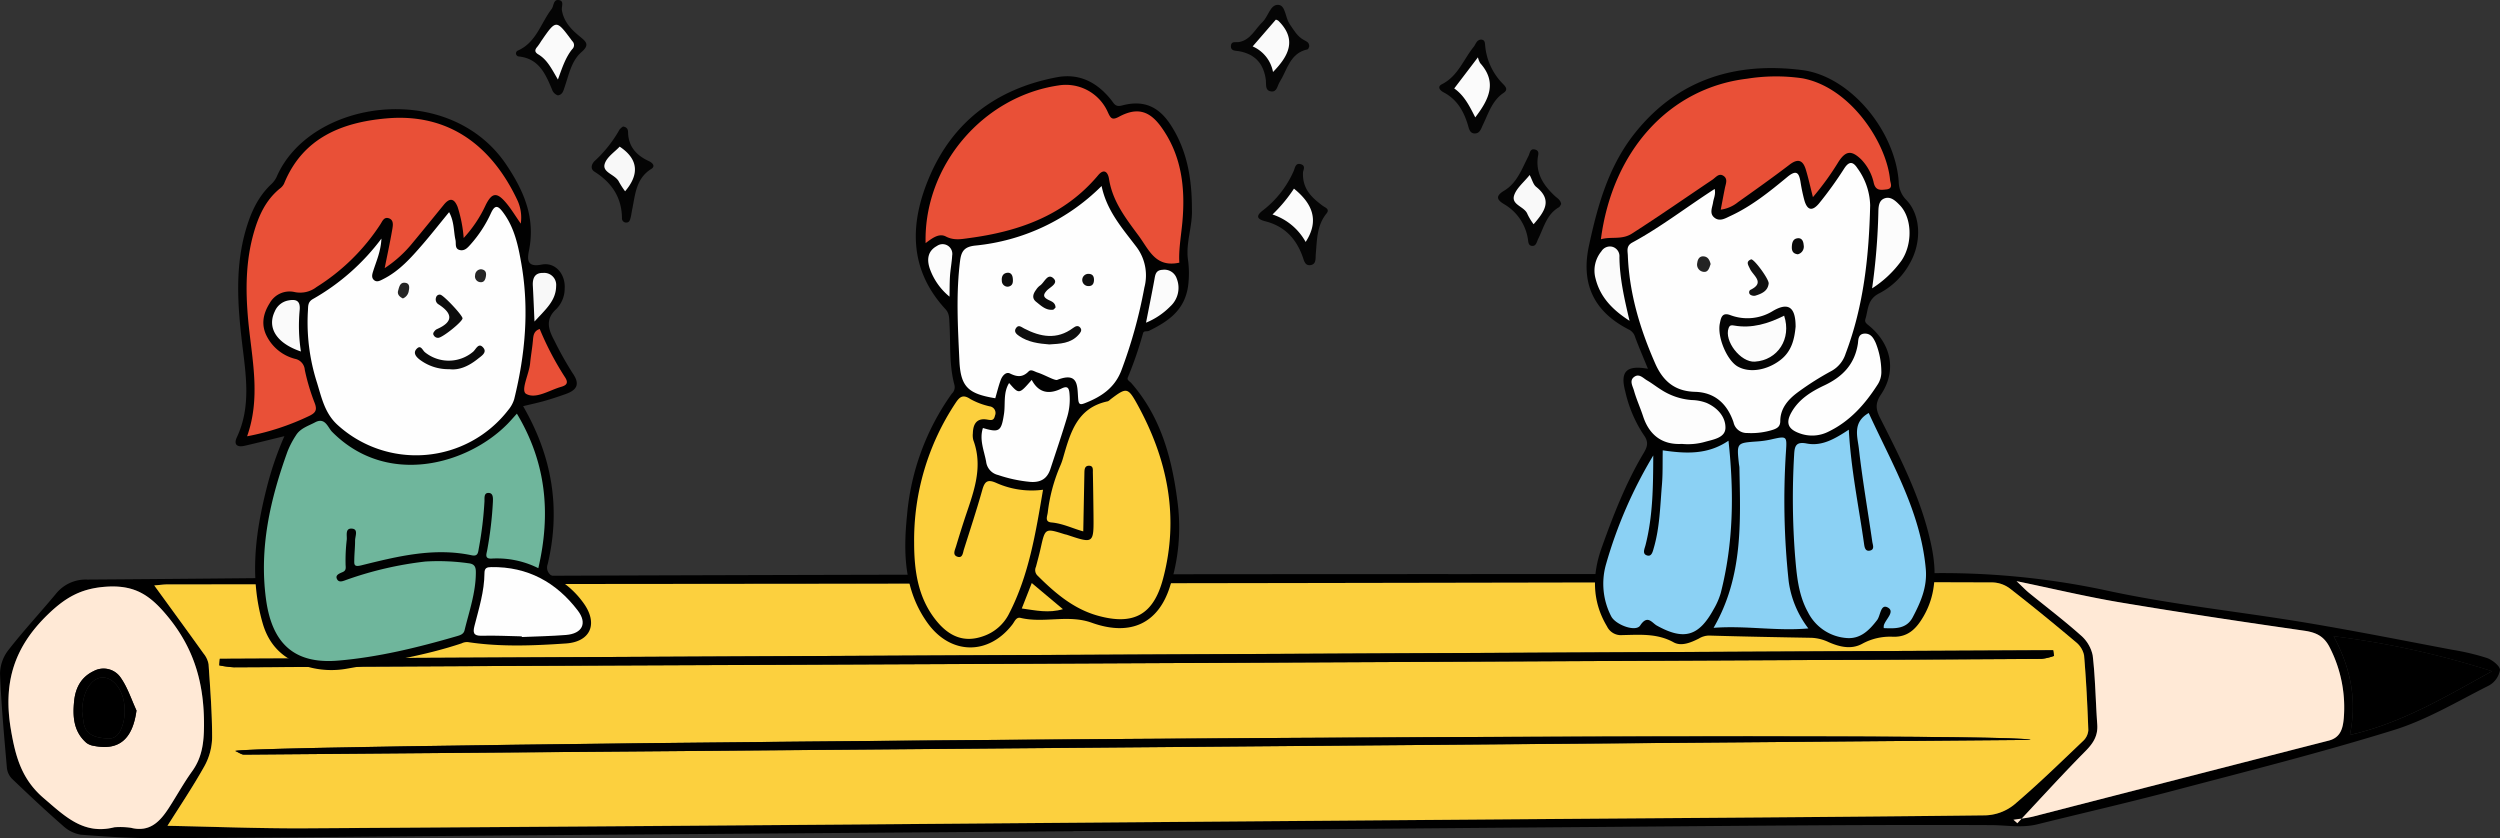
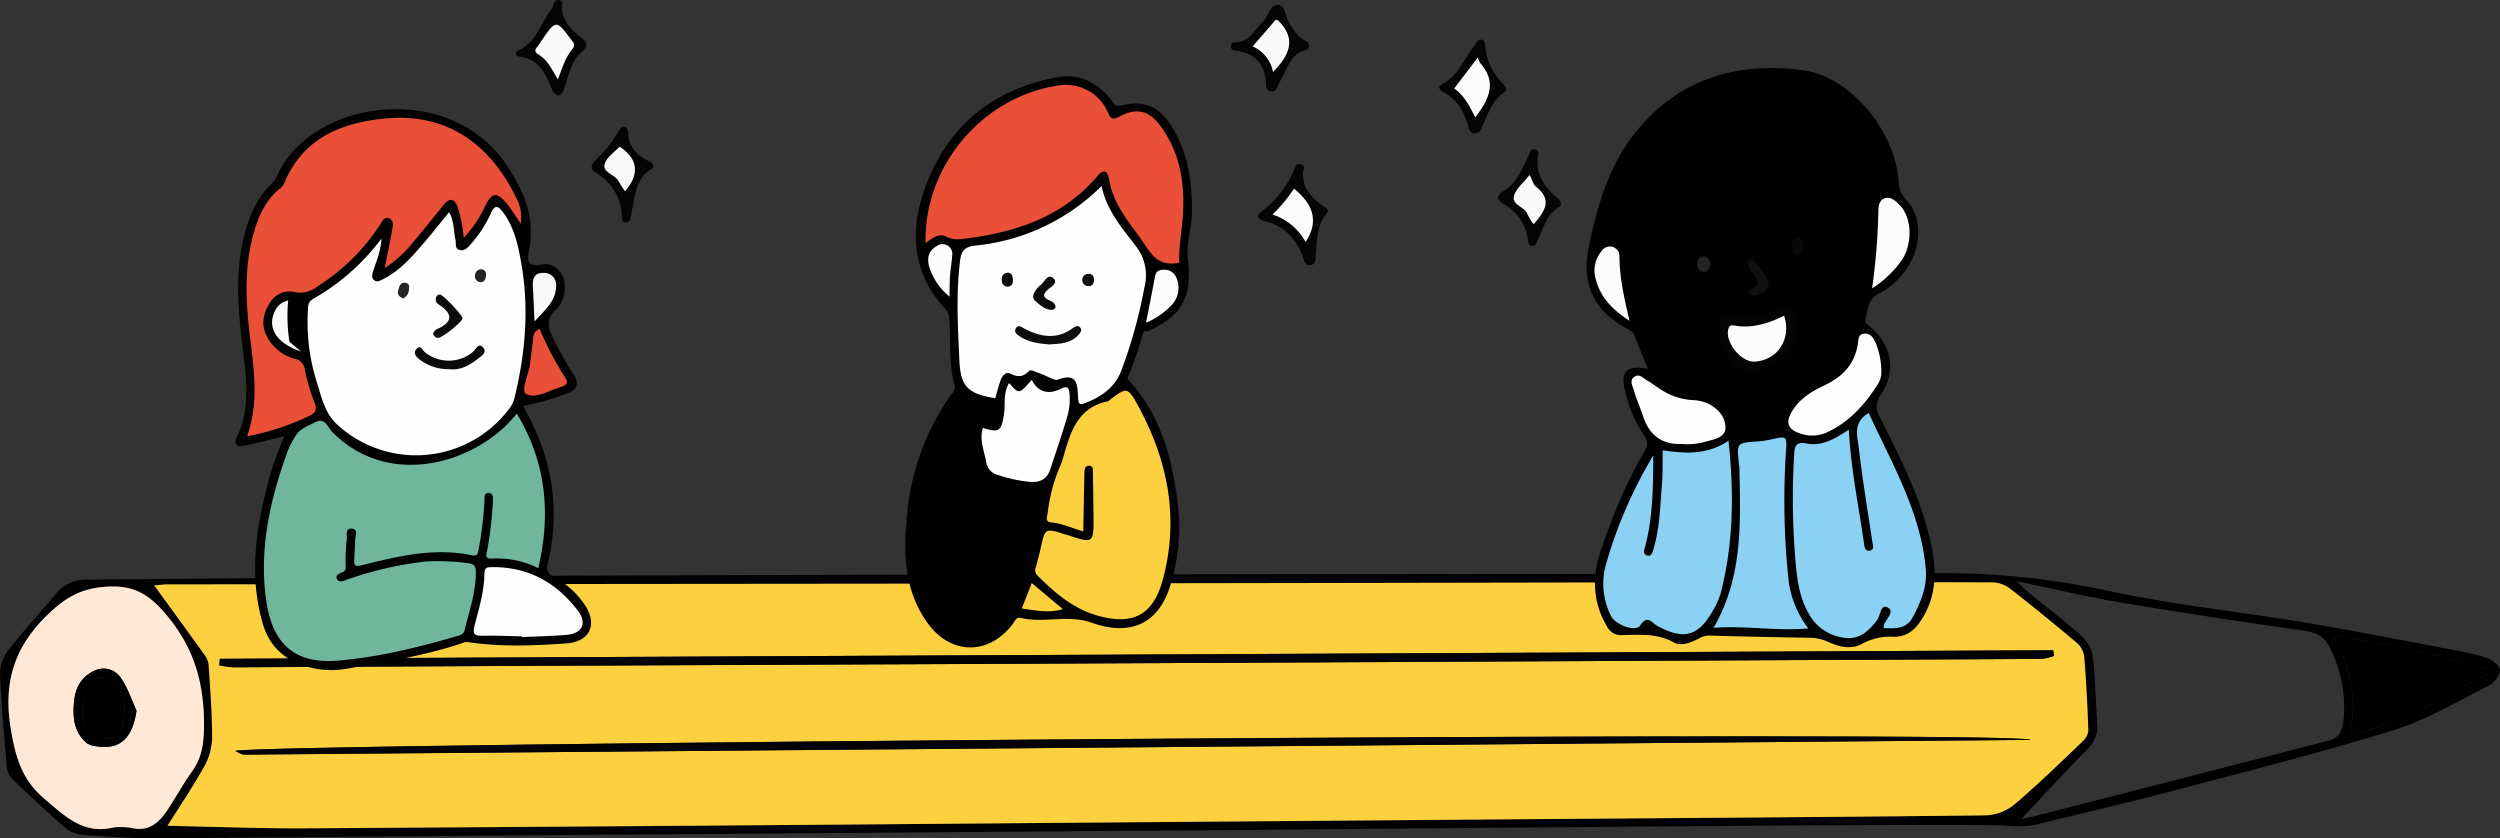
<svg xmlns="http://www.w3.org/2000/svg" id="home_img_05" width="576" height="193.12" viewBox="0 0 576 193.12">
  <rect x="0" y="0" width="576" height="193.12" fill="#333333" stroke="none" />
  <defs>
    <clipPath id="clip-path">
      <rect id="長方形_14181" data-name="長方形 14181" width="576" height="193.12" fill="none" />
    </clipPath>
  </defs>
  <g id="グループ_15437" data-name="グループ 15437" clip-path="url(#clip-path)">
    <path id="パス_47602" data-name="パス 47602" d="M247.331,1084.606q-64.309.479-128.619.961c-27.409.212-54.817.507-82.225.642-5.95.029-11.912-.339-17.847-.8a7.935,7.935,0,0,1-4.151-2.076c-4.014-3.5-7.9-7.157-11.75-10.843a4.208,4.208,0,0,1-1.15-2.479c-.625-7.226-1.3-14.455-1.584-21.7a9.077,9.077,0,0,1,1.923-5.436c3.471-4.456,7.329-8.607,10.943-12.954a8.77,8.77,0,0,1,7.235-3.294c38.8-.271,77.6-.785,116.4-.919q101.106-.348,202.212-.344c35.088-.05,70.178.1,105.264-.195A180.714,180.714,0,0,1,484.7,1029c15.373,3.38,31.132,4.975,46.685,7.574,11.235,1.877,22.413,4.105,33.608,6.222a54.645,54.645,0,0,1,8.005,1.9c1.244.437,3.033,1.859,3,2.776a5.107,5.107,0,0,1-2.553,3.569c-7.226,3.628-14.3,7.9-21.951,10.266-16.86,5.224-34.006,9.537-51.081,14.047-10.283,2.716-20.658,5.087-30.981,7.653-3.554.883-7.074.208-10.621.192-29.754-.137-59.51.189-89.265.414q-41.113.312-82.224.7-20,.162-39.993.258v.041m-208.744-1.247c10.529.205,21.175.636,31.82.581q64.292-.329,128.583-.905,77.725-.6,155.449-1.226c34.331-.266,68.663-.465,102.993-.863a11.144,11.144,0,0,0,6.574-2.414c5.526-4.683,10.721-9.762,15.975-14.76a3.717,3.717,0,0,0,1.168-2.447c-.208-5.747-.489-11.5-.978-17.225a5.261,5.261,0,0,0-1.9-3.076c-4.974-4.188-10.008-8.308-15.14-12.3a7.01,7.01,0,0,0-3.964-1.441q-28.308-.135-56.617-.053-99.8.162-199.6.347-82.205.116-164.41.162c-.864,0-1.728.132-3,.236,4.017,5.532,7.724,10.6,11.379,15.71a5.3,5.3,0,0,1,1.137,2.468c.379,5.641.824,11.29.816,16.936a14.14,14.14,0,0,1-1.808,6.589c-2.69,4.8-5.782,9.383-8.479,13.68m426.2-.581-.9-.815c1.565-.25,3.161-.377,4.689-.769q33.99-8.713,67.968-17.468c2.781-.712,3.253-2.9,3.458-5.123a30.271,30.271,0,0,0-3.108-16.093c-1.324-2.781-3.141-3.693-6.014-4.106-14.125-2.03-28.24-4.147-42.313-6.506-7.738-1.3-15.386-3.134-23.96-4.911,1.381,1.3,2.085,2.052,2.875,2.7,3.962,3.237,8.049,6.331,11.867,9.729a8.358,8.358,0,0,1,2.8,4.649c.624,5.279.671,10.624,1.057,15.935.188,2.584-.9,4.313-2.684,6.116-5.37,5.432-10.509,11.093-15.738,16.664m-438.45.919a17.575,17.575,0,0,1,3.826.117c4.4,1.1,6.748-1.485,8.8-4.665,1.791-2.776,3.385-5.687,5.313-8.361,2.315-3.211,2.707-6.665,2.728-10.537.049-9.317-2.065-17.419-8.22-24.955-4.1-5.017-7.622-7.489-14.368-7.024-5.745.4-9.328,2.484-13.337,6.347-7.849,7.561-10.4,15.773-8.562,26.593,1.084,6.4,2.542,11.5,7.591,15.807,4.811,4.107,9.144,8.484,16.23,6.681m511.343-44.022c3.938,7.353,5.418,14.685,3.74,22.741,12-2.714,22.173-8.885,32.739-14.683a200.621,200.621,0,0,0-36.48-8.058" transform="translate(0 -893.091)" />
    <path id="パス_47603" data-name="パス 47603" d="M278.924,1097.206c2.7-4.3,5.789-8.876,8.479-13.68a14.14,14.14,0,0,0,1.808-6.589c.008-5.646-.437-11.3-.816-16.936a5.3,5.3,0,0,0-1.137-2.468c-3.656-5.108-7.362-10.178-11.379-15.71,1.269-.1,2.133-.235,3-.236q82.205-.088,164.41-.162,99.8-.142,199.6-.347,28.309-.046,56.617.053a7.014,7.014,0,0,1,3.964,1.441c5.131,3.992,10.166,8.112,15.14,12.3a5.261,5.261,0,0,1,1.9,3.076c.489,5.729.77,11.477.978,17.224a3.716,3.716,0,0,1-1.168,2.447c-5.254,5-10.449,10.077-15.975,14.76a11.148,11.148,0,0,1-6.574,2.414c-34.33.4-68.662.6-102.993.863q-77.725.6-155.449,1.226-64.291.493-128.583.9c-10.644.054-21.291-.376-31.82-.581m12.061-38.477-.122,1.512a24.437,24.437,0,0,0,3.382.446q33.268-.135,66.536-.33,58.86-.266,117.719-.5,88.289-.405,176.578-.839,27.83-.131,55.66-.273a12.7,12.7,0,0,0,2.852-.686l-.2-1.3-422.4,1.971m3.544,21.234c.864.375,1.443.849,2.018.844q205.806-1.663,411.61-3.393c-1.676-2.306-410.357.832-413.628,2.549" transform="translate(-240.338 -906.938)" fill="#fcd03e" />
-     <path id="パス_47604" data-name="パス 47604" d="M3601.693,1095.124c5.228-5.571,10.367-11.233,15.738-16.664,1.782-1.8,2.872-3.532,2.685-6.116-.386-5.311-.433-10.656-1.057-15.935a8.359,8.359,0,0,0-2.8-4.649c-3.818-3.4-7.9-6.492-11.867-9.729-.79-.645-1.494-1.395-2.875-2.7,8.573,1.777,16.221,3.613,23.959,4.911,14.073,2.359,28.188,4.476,42.313,6.506,2.872.413,4.69,1.324,6.014,4.105a30.274,30.274,0,0,1,3.108,16.093c-.205,2.219-.678,4.412-3.458,5.123q-33.993,8.7-67.969,17.468c-1.528.392-3.125.519-4.689.768l.9.815" transform="translate(-3136.907 -905.437)" fill="#ffe9d6" />
    <path id="パス_47605" data-name="パス 47605" d="M39.5,1104.337c-7.086,1.8-11.42-2.574-16.23-6.681-5.049-4.31-6.506-9.411-7.59-15.807-1.835-10.819.714-19.031,8.562-26.593,4.01-3.863,7.592-5.951,13.338-6.347,6.745-.465,10.271,2.007,14.368,7.024,6.154,7.537,8.269,15.638,8.219,24.956-.02,3.872-.413,7.326-2.728,10.537-1.927,2.674-3.522,5.586-5.313,8.361-2.052,3.181-4.4,5.763-8.8,4.665a17.543,17.543,0,0,0-3.826-.117m5.113-26.9c-1.167-2.519-2.032-5.248-3.59-7.5a4.773,4.773,0,0,0-6.273-1.588c-2.868,1.358-4.182,3.834-4.5,6.873-.374,3.6-.145,7.072,2.841,9.676a3.837,3.837,0,0,0,1.739.686c5.766,1.142,8.892-1.572,9.782-8.152" transform="translate(-13.165 -913.731)" fill="#ffe9d6" />
    <path id="パス_47606" data-name="パス 47606" d="M4173.59,1137.812a200.611,200.611,0,0,1,36.48,8.058c-10.566,5.8-20.736,11.969-32.74,14.683,1.678-8.056.2-15.388-3.74-22.741" transform="translate(-3635.911 -991.228)" />
    <path id="パス_47607" data-name="パス 47607" d="M392.315,1164.909l422.4-1.971q.1.649.2,1.3a12.721,12.721,0,0,1-2.852.686q-27.83.181-55.661.272-88.289.417-176.578.839-58.859.27-117.719.5-33.268.151-66.536.33a24.473,24.473,0,0,1-3.382-.446l.122-1.512" transform="translate(-341.667 -1013.118)" />
    <path id="パス_47608" data-name="パス 47608" d="M420.643,1320.3c3.271-1.717,411.953-4.855,413.629-2.549q-205.805,1.712-411.61,3.393c-.575,0-1.154-.469-2.018-.844" transform="translate(-366.452 -1147.277)" />
    <path id="パス_47609" data-name="パス 47609" d="M146.071,1205.477c-.889,6.579-4.016,9.294-9.781,8.151a3.834,3.834,0,0,1-1.739-.686c-2.986-2.6-3.215-6.078-2.841-9.676.316-3.038,1.63-5.515,4.5-6.873a4.773,4.773,0,0,1,6.273,1.588c1.558,2.247,2.423,4.976,3.59,7.5m-12.533.222c.055.409.183,1.459.337,2.5.468,3.184,3.153,3.528,5.446,3.73,2.466.217,3.279-1.97,3.788-3.987a11.382,11.382,0,0,0,.214-2.852c-.034-3.835-2.322-7.152-4.936-7.219s-4.786,3.146-4.849,7.824" transform="translate(-114.623 -1041.774)" />
    <path id="パス_47610" data-name="パス 47610" d="M146.827,1219.5c.063-4.678,2.23-7.891,4.849-7.824s4.9,3.384,4.936,7.219a11.382,11.382,0,0,1-.214,2.852c-.509,2.017-1.322,4.2-3.788,3.987-2.293-.2-4.978-.546-5.446-3.73-.154-1.046-.282-2.1-.337-2.5" transform="translate(-127.911 -1055.577)" />
    <path id="パス_47611" data-name="パス 47611" d="M2851.634,191.013c-1.06-2.59-2.067-4.915-2.951-7.286a2.76,2.76,0,0,0-1.318-1.69c-8.094-4.076-11.246-10.478-9.321-19.4,2.007-9.307,4.529-18.364,10.636-26,9.965-12.459,23.341-16.367,38.471-14.45,11.117,1.409,21.447,14,22.262,25.749a6.011,6.011,0,0,0,1.749,4.174c3.379,3.509,3.575,9.786.8,14.616a16.9,16.9,0,0,1-6.972,6.864c-2.87,1.407-2.571,3.79-3.261,5.967-.175.553.072.912.565,1.3,5.444,4.321,6.718,10.579,3.034,16.067-1.3,1.938-1.271,3.315-.232,5.366,4.847,9.563,9.748,19.136,11.9,29.776,1.12,5.547,1.067,10.994-1.929,16.08-1.588,2.7-3.487,4.722-7.01,4.6a13.358,13.358,0,0,0-7.053,1.617c-2.513,1.379-5.2.732-7.707-.36a10.157,10.157,0,0,0-3.955-1.013c-7.88-.135-15.759-.285-23.636-.517a4.619,4.619,0,0,0-2.356.7c-1.844.925-4.029,1.842-5.8.859-3.8-2.109-7.817-1.737-11.8-1.667a3.55,3.55,0,0,1-3.548-2c-3.518-5.855-3.415-12.026-1.224-18.151,2.679-7.491,5.567-14.931,9.671-21.8.912-1.525,1.165-2.584,0-4.184a29.671,29.671,0,0,1-4.22-9.915c-1.259-4.665.188-6.208,5.21-5.307" transform="translate(-2471.945 -106.04)" fill="#010101" />
    <path id="パス_47612" data-name="パス 47612" d="M2583.7,70.808c.9.071.846.747.922,1.39a14.314,14.314,0,0,0,4.073,8.793c.647.642,1.262,1.358.188,2.078-2.66,1.786-3.493,4.717-4.782,7.375-.4.835-.677,1.963-1.822,1.99-1.249.03-1.4-1.181-1.664-2.038-.966-3.165-2.517-5.838-5.575-7.438-.8-.419-1.578-1.264-.359-1.881,3.671-1.857,4.931-5.668,7.285-8.585.509-.631.66-1.634,1.733-1.684" transform="translate(-2242.439 -61.685)" fill="#040404" />
    <path id="パス_47613" data-name="パス 47613" d="M2693.675,279.659c-.166.236-.288.592-.534.734-2.832,1.637-3.465,4.691-4.778,7.31-.319.636-.428,1.622-1.349,1.587-.993-.038-.886-1-1.027-1.71a11.27,11.27,0,0,0-5.429-7.886c-1.706-1.015-2.1-1.881,0-3.143,2.967-1.782,4.073-5.047,5.576-7.955.354-.685.338-1.877,1.6-1.483,1.013.315.618,1.205.538,1.9-.422,3.652,1.354,6.316,3.84,8.68.6.572,1.435.972,1.557,1.968" transform="translate(-2333.979 -232.632)" fill="#040404" />
-     <path id="パス_47614" data-name="パス 47614" d="M2930.712,297.507c.291,1.28-.228,2.156-.362,3.09-.173,1.2-.933,2.584.35,3.563,1.226.936,2.507.1,3.6-.405,4.882-2.243,9.041-5.6,13.138-8.989,2.084-1.722,2.709-1.055,3.063,1.171a40.262,40.262,0,0,0,.845,4.055c.649,2.431,1.816,2.792,3.455.81a86.066,86.066,0,0,0,5.771-8.017c1.121-1.728,2.031-1.575,3.017-.074a15.139,15.139,0,0,1,2.953,8.585c-.272,11.638-1.473,23.136-5.651,34.152a6.9,6.9,0,0,1-3.279,4.008,65.675,65.675,0,0,0-7.8,4.949c-2.145,1.6-3.966,3.64-3.981,6.588-.006,1.218-.637,1.64-1.637,1.989a16.513,16.513,0,0,1-5.981.759,3.1,3.1,0,0,1-3.155-2.478c-1.413-4.127-4.19-6.88-8.864-7.007-4.556-.123-7.343-2.352-9.185-6.544-3.5-7.966-5.961-16.136-6.3-24.866-.042-1.08-.415-2.211,1.052-3,6.55-3.542,12.432-8.136,18.959-12.335" transform="translate(-2535.656 -253.978)" fill="#fefefe" />
-     <path id="パス_47615" data-name="パス 47615" d="M2911.93,164.391c-.587-2.306-1.033-4.354-1.638-6.353-.645-2.133-1.766-2.645-3.737-1.14-3.884,2.967-7.873,5.8-11.862,8.625a8.027,8.027,0,0,1-4,1.75c.323-1.7.624-3.315.945-4.929.2-1.023.787-2.188-.378-2.9-1.037-.633-1.737.423-2.489.929-6.174,4.146-12.273,8.4-18.542,12.412-2.376,1.521-4.831.607-7.15,1.315,2.662-20.483,15.831-34.869,33.668-37a42.344,42.344,0,0,1,12.717-.1c11.054,2.022,19.434,14.807,20.242,23.426.07.746.8,2-.874,2.187-1.28.14-2.419.322-2.872-1.441a11.2,11.2,0,0,0-2.976-5.542c-2.168-2.053-3.458-1.946-5.107.527a63.718,63.718,0,0,1-5.948,8.228" transform="translate(-2494.232 -118.965)" fill="#e95037" />
    <path id="パス_47616" data-name="パス 47616" d="M3219.33,742.428c.493,9.189,2.307,17.734,3.521,26.358.11.78.293,1.653,1.223,1.517,1.313-.192.77-1.334.665-2.065-1.029-7.153-2.278-14.28-3.09-21.456-.308-2.719-1.543-6.03,2.269-8.206,5.341,11.668,11.952,22.733,13.143,35.9.379,4.188-1.169,7.683-3,11.158-1.448,2.749-4.094,2.612-6.68,2.508a2.819,2.819,0,0,1,.019-.638c.4-1.412,2.62-3.133.948-4.09-1.709-.979-1.692,1.82-2.49,2.862-1.836,2.4-3.887,4.428-7.083,4.146a10.853,10.853,0,0,1-8.872-5.976c-2.23-4.034-2.575-8.518-2.953-12.928a172.1,172.1,0,0,1-.217-23.3c.1-1.992.39-3.1,2.906-2.61,3.546.692,6.552-1.135,9.689-3.183" transform="translate(-2793.364 -643.424)" fill="#8bd1f4" />
    <path id="パス_47617" data-name="パス 47617" d="M2878.957,791.557c-.033,7-.061,13.915-1.787,20.667-.22.861-.863,2.1.486,2.4.962.216,1.2-1,1.432-1.794,1.376-4.746,1.454-9.668,1.868-14.538.215-2.535.128-5.095.183-7.916,5.326.78,10.343,1.048,15.149-2.22,1.314,12.093,1.142,23.67-1.787,35.109a16.734,16.734,0,0,1-1.663,3.778c-3.415,6.226-6.856,7.152-13.054,3.709-1.134-.63-2.143-2.606-3.846-.015-1.026,1.56-5.633-.158-6.657-2.092a16.347,16.347,0,0,1-1.176-12.136,103.469,103.469,0,0,1,10.852-24.951" transform="translate(-2498.045 -686.616)" fill="#8bd1f4" />
    <path id="パス_47618" data-name="パス 47618" d="M3064.584,826.3c6.841-11.815,6.193-24.39,5.954-36.9-.006-.316-.089-.631-.123-.948-.5-4.758-.5-4.746,4.065-5.085a21.472,21.472,0,0,0,3.159-.423c3.9-.887,3.865-.911,3.617,2.847a173.491,173.491,0,0,0,.649,29.916,22.943,22.943,0,0,0,4.516,10.732c-7.384.652-14.42-.7-21.836-.139" transform="translate(-2669.777 -681.649)" fill="#8bd1f4" />
    <path id="パス_47619" data-name="パス 47619" d="M3219.728,605.209a5.312,5.312,0,0,1-.967,3.321c-2.856,4.427-6.291,8.274-11.137,10.638a8.322,8.322,0,0,1-6.775.4c-2.624-.951-3.206-2.4-1.806-4.855,1.714-3.011,4.568-4.764,7.529-6.158,4.209-1.982,6.994-4.833,7.748-9.568.128-.8-.024-2.326,1.573-2.374,1.443-.044,2.043,1.062,2.521,2.093a18.067,18.067,0,0,1,1.315,6.5" transform="translate(-2786.27 -519.751)" fill="#fefefe" />
    <path id="パス_47620" data-name="パス 47620" d="M2929.482,687.392c-4.336.254-7.474-1.818-8.959-6.357-.656-2.006-1.55-3.94-2.115-5.968-.281-1.008-1.168-2.335.17-3.19,1.1-.7,1.973.369,2.844.874,1.1.635,2.1,1.428,3.176,2.1a14.984,14.984,0,0,0,7.129,2.438,10.2,10.2,0,0,1,3.415.658c2.479,1.084,4.388,3.164,4.355,5.739-.03,2.254-2.658,2.668-4.6,3.2a14.366,14.366,0,0,1-5.417.508" transform="translate(-2541.954 -585.117)" fill="#fdfdfd" />
    <path id="パス_47621" data-name="パス 47621" d="M3348.092,374.619a147.674,147.674,0,0,0,1.439-17.4c.026-1.284.042-2.779,1.354-3.307,1.459-.587,2.611.541,3.577,1.527,2.809,2.872,3.039,8.817.438,12.739a24.715,24.715,0,0,1-6.809,6.439" transform="translate(-2916.761 -308.179)" fill="#fcfcfc" />
    <path id="パス_47622" data-name="パス 47622" d="M2859.734,457.76c-3.96-2.558-6.765-5.456-7.831-9.732a6.977,6.977,0,0,1,1.349-6.288,2.306,2.306,0,0,1,2.484-1.049,2.242,2.242,0,0,1,1.665,2.386c.052,4.791,1.092,9.442,2.333,14.682" transform="translate(-2484.286 -383.843)" fill="#fbfbfb" />
    <path id="パス_47623" data-name="パス 47623" d="M2600.8,109.67l5.462-7.171a4.643,4.643,0,0,0,.519,1.34c4.028,4.48,1.935,8.474-1.137,12.5-1.256-2.46-2.471-5.012-4.844-6.665" transform="translate(-2265.744 -89.294)" fill="#fbfbfb" />
    <path id="パス_47624" data-name="パス 47624" d="M2710.766,312.956c.58,1.1.817,2.19,1.493,2.728,3.9,3.1,1.869,5.765-.585,8.617a13.581,13.581,0,0,1-1.417-2.326c-.652-1.788-3.826-2.1-3.057-4.365.568-1.674,2.228-2.978,3.567-4.654" transform="translate(-2358.33 -272.638)" fill="#f9f9f9" />
    <path id="パス_47625" data-name="パス 47625" d="M3092.5,553c-.268,2.856-.892,5.685-3.529,7.705-3.1,2.372-7.15,3.038-9.86,1.451-2.447-1.433-4.713-6.79-4.069-9.894.247-1.191.44-2.675,2.442-1.906a11.148,11.148,0,0,0,9.838-1c3.282-1.9,5.176-1.134,5.178,3.643" transform="translate(-2678.79 -477.742)" fill="#040404" />
    <path id="パス_47626" data-name="パス 47626" d="M3126.508,463.823c.757-.007,4.129,4.621,4.024,5.564-.2,1.764-1.617,2.352-3.057,2.8a1.566,1.566,0,0,1-1.165-.21.708.708,0,0,1-.035-1.1c3.531-1.671.683-3.281-.047-4.857-.413-.891-1.042-1.69.28-2.2" transform="translate(-2723.03 -404.069)" fill="#101010" />
    <path id="パス_47627" data-name="パス 47627" d="M3038.377,460.224c-.312.948-.576,1.929-1.618,1.8a1.681,1.681,0,0,1-1.459-2.072c.091-.8.487-1.508,1.333-1.5,1.146.008,1.53.91,1.744,1.773" transform="translate(-2644.25 -399.389)" fill="#232323" />
    <path id="パス_47628" data-name="パス 47628" d="M3205.908,429.736c-1.1-.136-1.417-.769-1.374-1.747.04-.9.239-1.761,1.218-1.931,1.087-.188,1.438.646,1.509,1.55a1.822,1.822,0,0,1-1.353,2.128" transform="translate(-2791.695 -371.145)" fill="#090909" />
    <path id="パス_47629" data-name="パス 47629" d="M3103.021,564.558c1.756,5.306-1.46,10.259-6.753,10.592-3.281.207-7.138-4.79-6.03-7.756.262-.7.695-.662,1.217-.569,4.138.736,7.921-.438,11.566-2.267" transform="translate(-2691.957 -491.826)" fill="#fcfcfc" />
    <path id="パス_47630" data-name="パス 47630" d="M487.618,263.673c6.7,11.568,8.712,23.613,5.658,36.414a2.185,2.185,0,0,0,1.262,2.81,20.339,20.339,0,0,1,7.29,6.561c3.034,4.6,1.145,8.514-4.343,8.888-7.527.512-15.066.825-22.572-.313a2.8,2.8,0,0,0-1.465.287c-8.6,2.871-17.535,4.275-26.421,5.833a20.141,20.141,0,0,1-9.181-.471c-5.19-1.523-8.676-4.64-10.218-9.942-3.057-10.507-1.717-20.858.9-31.178a75.035,75.035,0,0,1,4.089-11.977c-3.264.793-6.2,1.535-9.153,2.214-1.737.4-2.6-.252-1.776-2.006,3.309-7.075,2.046-14.384,1.183-21.663-1.033-8.707-1.637-17.387.828-25.978,1.128-3.931,2.74-7.587,5.755-10.49a5.743,5.743,0,0,0,1.348-1.751c7.718-18.01,39.83-22.476,52.985-2.815,4.1,6.135,6.672,12.225,5.19,19.681-.377,1.9-.651,3.986,2.893,3.279,3.2-.639,5.558,2.235,5.325,5.578a6.753,6.753,0,0,1-1.891,4.631c-2.726,2.436-1.8,4.855-.447,7.381a77.611,77.611,0,0,0,4.213,7.492c1.77,2.566.834,3.852-1.641,4.739-1.6.573-3.211,1.109-4.843,1.574-1.611.458-3.253.805-4.971,1.223" transform="translate(-367.093 -170.092)" fill="#010101" />
    <path id="パス_47631" data-name="パス 47631" d="M932.43,21.97a2.1,2.1,0,0,1-1.337-1.339c-1.5-3.572-2.994-7.1-7.6-7.619a.71.71,0,0,1-.273-1.366c4.242-1.877,5.268-6.3,7.76-9.558.54-.706.373-2.2,1.577-2.084,1.448.138.664,1.5.8,2.329.436,2.722,2.239,4.534,4.218,6.145,1.46,1.189,2.181,1.882.276,3.542-2.282,1.989-2.859,5.1-3.817,7.9-.3.866-.458,1.886-1.6,2.054" transform="translate(-803.898 0.004)" fill="#040404" />
    <path id="パス_47632" data-name="パス 47632" d="M1065.439,226.251c.969.154,1.141.69,1.158,1.393.082,3.263,1.963,5.275,4.747,6.559,1.008.465,1.551,1.228.591,1.826-3.567,2.224-3.678,5.939-4.409,9.414-.131.622-.192,1.262-.36,1.873-.135.491-.276,1.054-.971,1.063a.945.945,0,0,1-1.008-1c-.042-4.805-2.367-8.211-6.329-10.719-1.121-.71-.571-1.916.058-2.485a29.239,29.239,0,0,0,5.7-7.2,3.2,3.2,0,0,1,.816-.725" transform="translate(-921.885 -197.103)" fill="#040404" />
    <path id="パス_47633" data-name="パス 47633" d="M530.232,739.74c6.718,11.208,7.9,22.883,4.942,35.608a21.261,21.261,0,0,0-10.759-2.211c-1.727.1-1.156-1.136-1.015-1.968a85.528,85.528,0,0,0,1.309-11.094c.033-.869.092-2.008-.943-2.062-1.181-.061-.962,1.158-1,1.966a84.957,84.957,0,0,1-1.3,10.771c-.177,1-.187,1.936-1.637,1.629-8.735-1.849-17.139.262-25.5,2.331-1.7.421-1.569-.3-1.557-1.279.018-1.488.192-2.976.185-4.463,0-.967.784-2.565-.648-2.724-1.777-.2-1.136,1.7-1.284,2.65a40.486,40.486,0,0,0-.261,5.416c-.014.728.283,1.519-.639,1.923-.778.341-1.881.708-1.281,1.725.493.835,1.524.273,2.337,0a81.826,81.826,0,0,1,17.976-4.142,49.6,49.6,0,0,1,9.879.393c1.464.145,1.742.867,1.745,2.052.011,4.644-1.526,8.989-2.609,13.42-.231.942-1.123,1.146-1.963,1.39-8.9,2.581-17.924,4.786-27.129,5.571-10.219.872-15.291-4.014-16.652-14.177-1.59-11.87,1-23.049,4.979-34.056a20.608,20.608,0,0,1,1.918-3.658c1.006-1.645,2.843-2.166,4.42-3.007,2.324-1.239,2.931,1.194,3.914,2.186,12.741,12.859,31.325,7.457,40.435-1.837.654-.667,1.261-1.38,2.146-2.353" transform="translate(-411.145 -644.44)" fill="#6fb69c" />
    <path id="パス_47634" data-name="パス 47634" d="M566.928,377.356c-.152,3.029-1.19,5.219-1.9,7.493-.224.713-.477,1.515.2,2.084s1.42.106,2.074-.22c3.712-1.85,6.4-4.886,9.049-7.942,2.062-2.38,4-4.863,6.168-7.5,1.223,2.258,1.013,4.412,1.47,6.413.193.848-.261,2.1,1.1,2.34,1.083.19,1.755-.629,2.393-1.339a28.612,28.612,0,0,0,4.677-7.184c.915-1.981,1.616-1.748,2.766-.215,2.637,3.516,3.488,7.593,4.227,11.8,1.856,10.575.908,20.969-1.639,31.287a7.1,7.1,0,0,1-1.362,2.479,26.85,26.85,0,0,1-39.425,3.36c-2.844-2.647-3.579-6.168-4.624-9.577a45.453,45.453,0,0,1-2.113-16.662c.073-1.016-.084-1.99,1.165-2.692a51.213,51.213,0,0,0,15.779-13.925" transform="translate(-479.043 -322.394)" fill="#fefefe" />
    <path id="パス_47635" data-name="パス 47635" d="M491.064,238.334a30.958,30.958,0,0,0-1.391-7.144c-.8-2.03-1.835-2.164-3.19-.506-2.357,2.886-4.7,5.788-7.081,8.65a28.126,28.126,0,0,1-6.538,5.952c.64-3.215,1.278-6.15,1.78-9.107.15-.882.3-2.079-.918-2.415-1.056-.291-1.432.768-1.864,1.439a47.777,47.777,0,0,1-14.7,14.432,6.143,6.143,0,0,1-5.027,1.163,5.23,5.23,0,0,0-5.759,2.551c-1.581,2.5-2.057,5.133-.554,7.847a10.149,10.149,0,0,0,6.366,4.98,2.8,2.8,0,0,1,2.271,2.554,48.11,48.11,0,0,0,2.274,7.621c.6,1.555.263,2.23-1.154,2.934a57.893,57.893,0,0,1-14.414,4.739c3.222-9.088,1.069-17.911.252-26.749-.63-6.817-.6-13.618,1.323-20.276,1.107-3.833,2.726-7.38,5.907-10a3.3,3.3,0,0,0,1.018-1.143c4.3-10.631,13.4-14.177,23.636-15.076,14.723-1.294,24.4,6.757,30.067,18.7a9.516,9.516,0,0,1,.85,5.544c-1.262-1.8-2.226-3.43-3.436-4.849-2.094-2.457-3.213-2.294-4.645.566a29.116,29.116,0,0,1-5.076,7.6" transform="translate(-384.233 -183.503)" fill="#e95037" />
    <path id="パス_47636" data-name="パス 47636" d="M858.263,1030.133c-3.081-.06-6.166-.231-9.243-.14-1.941.057-2.037-.775-1.654-2.28,1.02-4,2.275-7.976,2.3-12.159.008-1.21.589-1.366,1.567-1.381,8.389-.127,14.969,3.494,19.933,10.006,2.266,2.972,1.01,5.329-2.716,5.631-3.388.274-6.793.327-10.19.477q0-.077,0-.153" transform="translate(-738.045 -883.515)" fill="#fefefe" />
    <path id="パス_47637" data-name="パス 47637" d="M941.065,588.319a68.822,68.822,0,0,0,5.82,11.107c.907,1.368.3,1.89-.881,2.227-2.716.773-5.827,2.884-8.051,1.63-1.348-.76.66-4.549.9-7.02.17-1.785.5-3.556.654-5.342.1-1.1.179-2.122,1.561-2.6" transform="translate(-816.716 -512.526)" fill="#e95037" />
-     <path id="パス_47638" data-name="パス 47638" d="M493.228,548.363c-5.636-1.893-7.845-5.479-6.021-9.243a4.208,4.208,0,0,1,3.087-2.509c1.773-.345,2.86-.012,2.643,2.239a38.407,38.407,0,0,0,.291,9.512" transform="translate(-423.895 -467.379)" fill="#fafafa" />
+     <path id="パス_47638" data-name="パス 47638" d="M493.228,548.363c-5.636-1.893-7.845-5.479-6.021-9.243a4.208,4.208,0,0,1,3.087-2.509a38.407,38.407,0,0,0,.291,9.512" transform="translate(-423.895 -467.379)" fill="#fafafa" />
    <path id="パス_47639" data-name="パス 47639" d="M953.249,499.287c-.153-3.348-.244-5.781-.381-8.211-.1-1.728.422-3.043,2.37-2.987a2.766,2.766,0,0,1,3,3.012c-.036,3.432-2.457,5.395-4.985,8.185" transform="translate(-830.102 -425.207)" fill="#f8f8f8" />
    <path id="パス_47640" data-name="パス 47640" d="M962.655,56.894c-1.423-2.417-2.436-4.553-4.509-5.785-.88-.522-.865-1.052-.239-1.762a13.416,13.416,0,0,0,.894-1.306c3.47-5.033,3.446-5.015,7.153-.012a1.264,1.264,0,0,1-.014,1.878c-1.542,1.924-2.289,4.25-3.286,6.986" transform="translate(-834.111 -38.568)" fill="#fafafa" />
    <path id="パス_47641" data-name="パス 47641" d="M1084.371,262.228c4.488,2.986,4.431,6.557,1.25,10.291a19.13,19.13,0,0,1-1.422-2.2c-.814-1.67-3.809-2.091-3.3-4.029.432-1.639,2.391-2.876,3.47-4.066" transform="translate(-941.599 -228.445)" fill="#f8f8f8" />
    <path id="パス_47642" data-name="パス 47642" d="M749.943,623.489a10.893,10.893,0,0,1-6.879-2.25c-.762-.608-1.519-1.489-.659-2.413.972-1.044,1.334.257,1.909.747a8.714,8.714,0,0,0,11.1-.082c.688-.572,1.281-2.295,2.4-.909.877,1.086-.509,1.9-1.256,2.5-2.024,1.639-4.294,2.722-6.619,2.406" transform="translate(-646.429 -538.432)" fill="#0a0a0a" />
    <path id="パス_47643" data-name="パス 47643" d="M776.4,526.966c.734.074,5.136,4.757,5.124,5.45-.014.776-4.5,4.371-5.539,4.484a1.09,1.09,0,0,1-1.059-.525c-.333-.441-.046-.783.221-1.1a1.438,1.438,0,0,1,.5-.382c3.711-1.638,3.693-3.514.4-5.667a1.333,1.333,0,0,1-.612-1.645.845.845,0,0,1,.961-.615" transform="translate(-674.958 -459.071)" fill="#0c0c0c" />
    <path id="パス_47644" data-name="パス 47644" d="M712.74,509.259c-.862-.413-1.328-1-1.1-1.793.247-.855.429-2.035,1.724-1.8.906.165.9.992.738,1.771a2.211,2.211,0,0,1-1.364,1.822" transform="translate(-619.911 -440.495)" fill="#252525" />
    <path id="パス_47645" data-name="パス 47645" d="M851.061,481.556c.973.153,1.195.743,1.062,1.6-.125.808-.445,1.5-1.361,1.367a1.327,1.327,0,0,1-1.126-1.617,1.392,1.392,0,0,1,1.425-1.351" transform="translate(-740.167 -419.517)" fill="#252525" />
    <path id="パス_47646" data-name="パス 47646" d="M1685.066,166.941c.183,3.863-1.389,7.581-.932,11.441a22.771,22.771,0,0,1,.045,6.378c-.855,5.6-4.625,8.059-9.005,10.229-.428.212-1.2-.087-1.361.535a86.972,86.972,0,0,1-3.521,10.226c-.234.6.463.874.8,1.255,6.96,7.956,9.463,17.66,10.711,27.788a44.6,44.6,0,0,1-1.84,19.244c-2.678,8.34-9.033,11.4-17.973,8.2-5.455-1.954-11,.175-16.4-1.115-1.015-.243-1.363.835-1.862,1.487-5.516,7.2-14.243,7.055-19.527-.259-5.444-7.536-5.652-16.143-4.776-24.781a56.486,56.486,0,0,1,10.319-28.1,2.062,2.062,0,0,0,.623-1.981c-1.273-4.666-.872-9.487-1.16-14.246-.069-1.142.006-2.248-.922-3.255-8.632-9.361-8.2-20.082-3.578-30.751,5.494-12.695,15.662-20.111,29.24-22.676,5.222-.986,9.345,1.209,12.557,5.27.635.8.93,1.645,2.444,1.239,4.838-1.3,8.354.091,11.183,4.4,3.87,5.9,4.945,12.568,4.939,19.472" transform="translate(-1410.453 -118.76)" fill="#010101" />
    <path id="パス_47647" data-name="パス 47647" d="M2260.388,295.152c-.153,3.774,2.034,5.766,4.46,7.58.664.5,1.795.805.947,1.854-2.243,2.771-2.17,6.091-2.463,9.347-.09.994.175,2.357-1.272,2.537-1.236.154-1.45-1.111-1.748-1.94-1.5-4.174-4.176-7.036-8.58-8.158-1.86-.474-2.393-1.18-.49-2.592a23.2,23.2,0,0,0,6.971-8.932c.332-.7.384-1.923,1.549-1.668,1.444.315.606,1.491.626,1.971" transform="translate(-1960.179 -255.38)" fill="#050505" />
    <path id="パス_47648" data-name="パス 47648" d="M2219.361,18.234c-.085.159-.187.623-.377.663-4.113.863-4.658,4.732-6.452,7.553-.527.827-.581,2.337-1.977,2.137-1.445-.207-1.061-1.637-1.185-2.607-.472-3.706-2.409-5.961-6.159-6.654-.71-.131-1.968.029-1.9-1.206s1.134-.768,1.931-.918c2.625-.495,3.645-2.981,5.363-4.615,1.349-1.283,1.783-4.114,3.673-3.941,1.657.151,1.547,2.958,2.563,4.414.967,1.386,1.767,2.895,3.347,3.719.559.291,1.192.513,1.175,1.455" transform="translate(-1917.714 -7.526)" fill="#050505" />
    <path id="パス_47649" data-name="パス 47649" d="M1713.755,192.788c-5.5,1.2-6.972-2.948-9.349-6.167-2.988-4.044-6.048-7.948-6.853-13.122-.236-1.518-1.107-2.518-2.508-.848-7.736,9.221-18.164,12.917-29.631,14.46-1.806.243-3.567.633-5.461-.356-1.6-.836-3.2.446-4.659,1.528-.432-17.76,13.114-33.729,30.583-36.323a10.573,10.573,0,0,1,11.434,6.226c.61,1.317.948,1.838,2.5,1,4.03-2.177,6.924-1.549,9.671,2.207,4.857,6.643,5.694,14.3,4.957,22.2-.3,3.173-.873,6.319-.683,9.193" transform="translate(-1442.035 -132.27)" fill="#e95037" />
    <path id="パス_47650" data-name="パス 47650" d="M1721.234,381.545c-6.26-1.03-7.992-2.612-8.267-8.7-.345-7.648-.807-15.314.161-22.97.276-2.185.969-3.221,3.437-3.5a47.767,47.767,0,0,0,29.165-13.731c1.185,5.677,4.711,9.665,7.876,13.828a10.915,10.915,0,0,1,1.984,9.556,111.79,111.79,0,0,1-5.373,19.3c-1.586,3.927-4.632,5.9-8.311,7.34-1.079.422-1.454.355-1.566-.939-.243-2.812.206-6.387-4.832-4.415-.569.223-2.936-1.2-4.555-1.7-.714-.223-1.467-.827-2.033-.252-1.366,1.386-2.624,1.306-4.285.482-.949-.47-1.794.546-2.137,1.474-.511,1.379-.852,2.821-1.265,4.236" transform="translate(-1491.924 -289.788)" fill="#fefefe" />
    <path id="パス_47651" data-name="パス 47651" d="M1862.542,731.253c-2.291-.6-4.68-1.823-7.351-2.057-1.567-.137-.954-1.391-.837-2.236a38.3,38.3,0,0,1,2.845-10.723,13.323,13.323,0,0,0,.653-1.793c1.673-5.754,3.173-11.634,10.284-13.148.286-.061.526-.35.781-.542,3.537-2.665,3.891-2.738,6.047,1.172,6.974,12.643,9.748,25.992,5.962,40.228-2.2,8.285-6.74,10.832-15.039,8.522-5.6-1.56-9.875-5.234-13.9-9.247a1.758,1.758,0,0,1-.348-2.01c.375-1.438.77-2.871,1.093-4.321,1.026-4.594,1.014-4.6,5.473-3.2.2.063.418.089.619.156,6.146,2.062,6.149,2.063,6.074-4.688-.036-3.192-.075-6.384-.143-9.576-.015-.694.169-1.688-.934-1.66-.985.024-1,.915-1.018,1.678-.087,4.458-.174,8.917-.262,13.443" transform="translate(-1612.957 -608.824)" fill="#fcd03e" />
-     <path id="パス_47652" data-name="パス 47652" d="M1664.555,730.525c-1.7,10.025-3.256,19.652-7.793,28.487a10.407,10.407,0,0,1-6.079,5.288c-4.023,1.4-7.442.274-10.455-3.294-4.486-5.314-5.358-11.751-5.371-18.271a57.118,57.118,0,0,1,9.544-32.2c.942-1.427,1.708-2.057,3.428-.893a16.881,16.881,0,0,0,4.44,1.67,1.533,1.533,0,0,1,1.219,2.118c-.262,1.206-.838,1.094-1.8.93-2.412-.413-3.244,1.016-3.3,3.152a4.391,4.391,0,0,0,.106,1.585c2.462,6.617-.214,12.618-2.186,18.709q-.931,2.876-1.8,5.772c-.26.866-.9,2.028.4,2.4,1.13.326,1.181-.949,1.42-1.706,1.436-4.55,2.932-9.084,4.224-13.676.556-1.976,1.179-2.565,3.265-1.629a19.957,19.957,0,0,0,10.733,1.558" transform="translate(-1424.24 -617.688)" fill="#fcd03e" />
    <path id="パス_47653" data-name="パス 47653" d="M1755.733,690.462c3.783,1.126,4.247.779,4.857-3.256.354-2.342-.218-4.858,1.176-7.108,2.29,2.627,2.29,2.627,5.213-.724,1.466,2.814,3.776,3.526,6.847,2,1.254-.625,1.714-.289,1.84,1.021a14.135,14.135,0,0,1-.476,5.378c-1.21,4.068-2.582,8.088-3.906,12.122-.726,2.212-2.178,3.151-4.591,2.988a32.088,32.088,0,0,1-7.461-1.59,3.579,3.579,0,0,1-2.755-3.065c-.468-2.569-1.611-5.051-.744-7.763" transform="translate(-1529.269 -591.851)" fill="#fefefe" />
    <path id="パス_47654" data-name="パス 47654" d="M2049.581,494.684c.691-3.535,1.327-6.644,1.9-9.767.216-1.185.269-2.355,1.918-2.415a2.99,2.99,0,0,1,3.253,2.011,5.779,5.779,0,0,1-1.491,6.429,16.717,16.717,0,0,1-5.575,3.742" transform="translate(-1785.536 -420.339)" fill="#fbfbfb" />
    <path id="パス_47655" data-name="パス 47655" d="M1664.925,448.982a14.619,14.619,0,0,1-4.547-6.468c-.689-2.046-.512-4.022,1.643-5.2a2.243,2.243,0,0,1,3.517,2.23c-.083,1.576-.4,3.139-.5,4.715s-.078,3.148-.108,4.723" transform="translate(-1446.16 -380.636)" fill="#fcfcfc" />
    <path id="パス_47656" data-name="パス 47656" d="M1836.847,1048.719c-3.3.972-6.27.285-9.479-.16l2.3-5.863,7.178,6.023" transform="translate(-1591.95 -908.366)" fill="#fcd03e" />
    <path id="パス_47657" data-name="パス 47657" d="M2283.4,349.646a13.57,13.57,0,0,0-7.643-6.332,34.1,34.1,0,0,0,4.949-5.953c4.253,3.435,5.908,7.357,2.694,12.285" transform="translate(-1982.577 -293.899)" fill="#fbfbfb" />
    <path id="パス_47658" data-name="パス 47658" d="M2244.972,47.211a8.041,8.041,0,0,0-4.69-5.9l5.339-6.168a2.04,2.04,0,0,1,.567.245c4.361,4.3,2.446,8.082-1.215,11.818" transform="translate(-1951.668 -30.619)" fill="#fafafa" />
    <path id="パス_47659" data-name="パス 47659" d="M1823.283,587.43c-2.476-.188-4.89-.517-6.972-1.941-.578-.4-1.3-.971-.736-1.815.6-.886,1.22-.261,1.888.085,3.771,1.957,7.558,2.654,11.28-.127.57-.426,1.171-.672,1.66-.055s0,1.182-.422,1.65c-1.819,2.019-4.3,2.043-6.7,2.2" transform="translate(-1581.498 -508.071)" fill="#0d0d0d" />
    <path id="パス_47660" data-name="パス 47660" d="M1853,501.875c-.166.147-.368.484-.605.51-1.635.177-2.726-.928-3.856-1.819-1.063-.837-.718-1.851-.022-2.778a3.53,3.53,0,0,1,.844-.936c1.053-.648,1.755-2.957,3.113-1.742,1.329,1.189-.746,2.051-1.493,2.868-.916,1-.791,1.527.334,2.114.709.37,1.637.591,1.687,1.783" transform="translate(-1609.802 -431.022)" fill="#0a0a0a" />
    <path id="パス_47661" data-name="パス 47661" d="M1793.009,490.971a1.354,1.354,0,0,1-1.432-1.331c-.095-.9.186-1.714,1.184-1.868.9-.139,1.278.512,1.347,1.325.074.871.009,1.685-1.1,1.873" transform="translate(-1560.756 -424.916)" fill="#0c0c0c" />
    <path id="パス_47662" data-name="パス 47662" d="M1936.892,489.8c.934.023,1.241.605,1.226,1.423s-.367,1.421-1.275,1.391a1.408,1.408,0,1,1,.049-2.814" transform="translate(-1686.063 -426.702)" fill="#0e0e0e" />
  </g>
</svg>